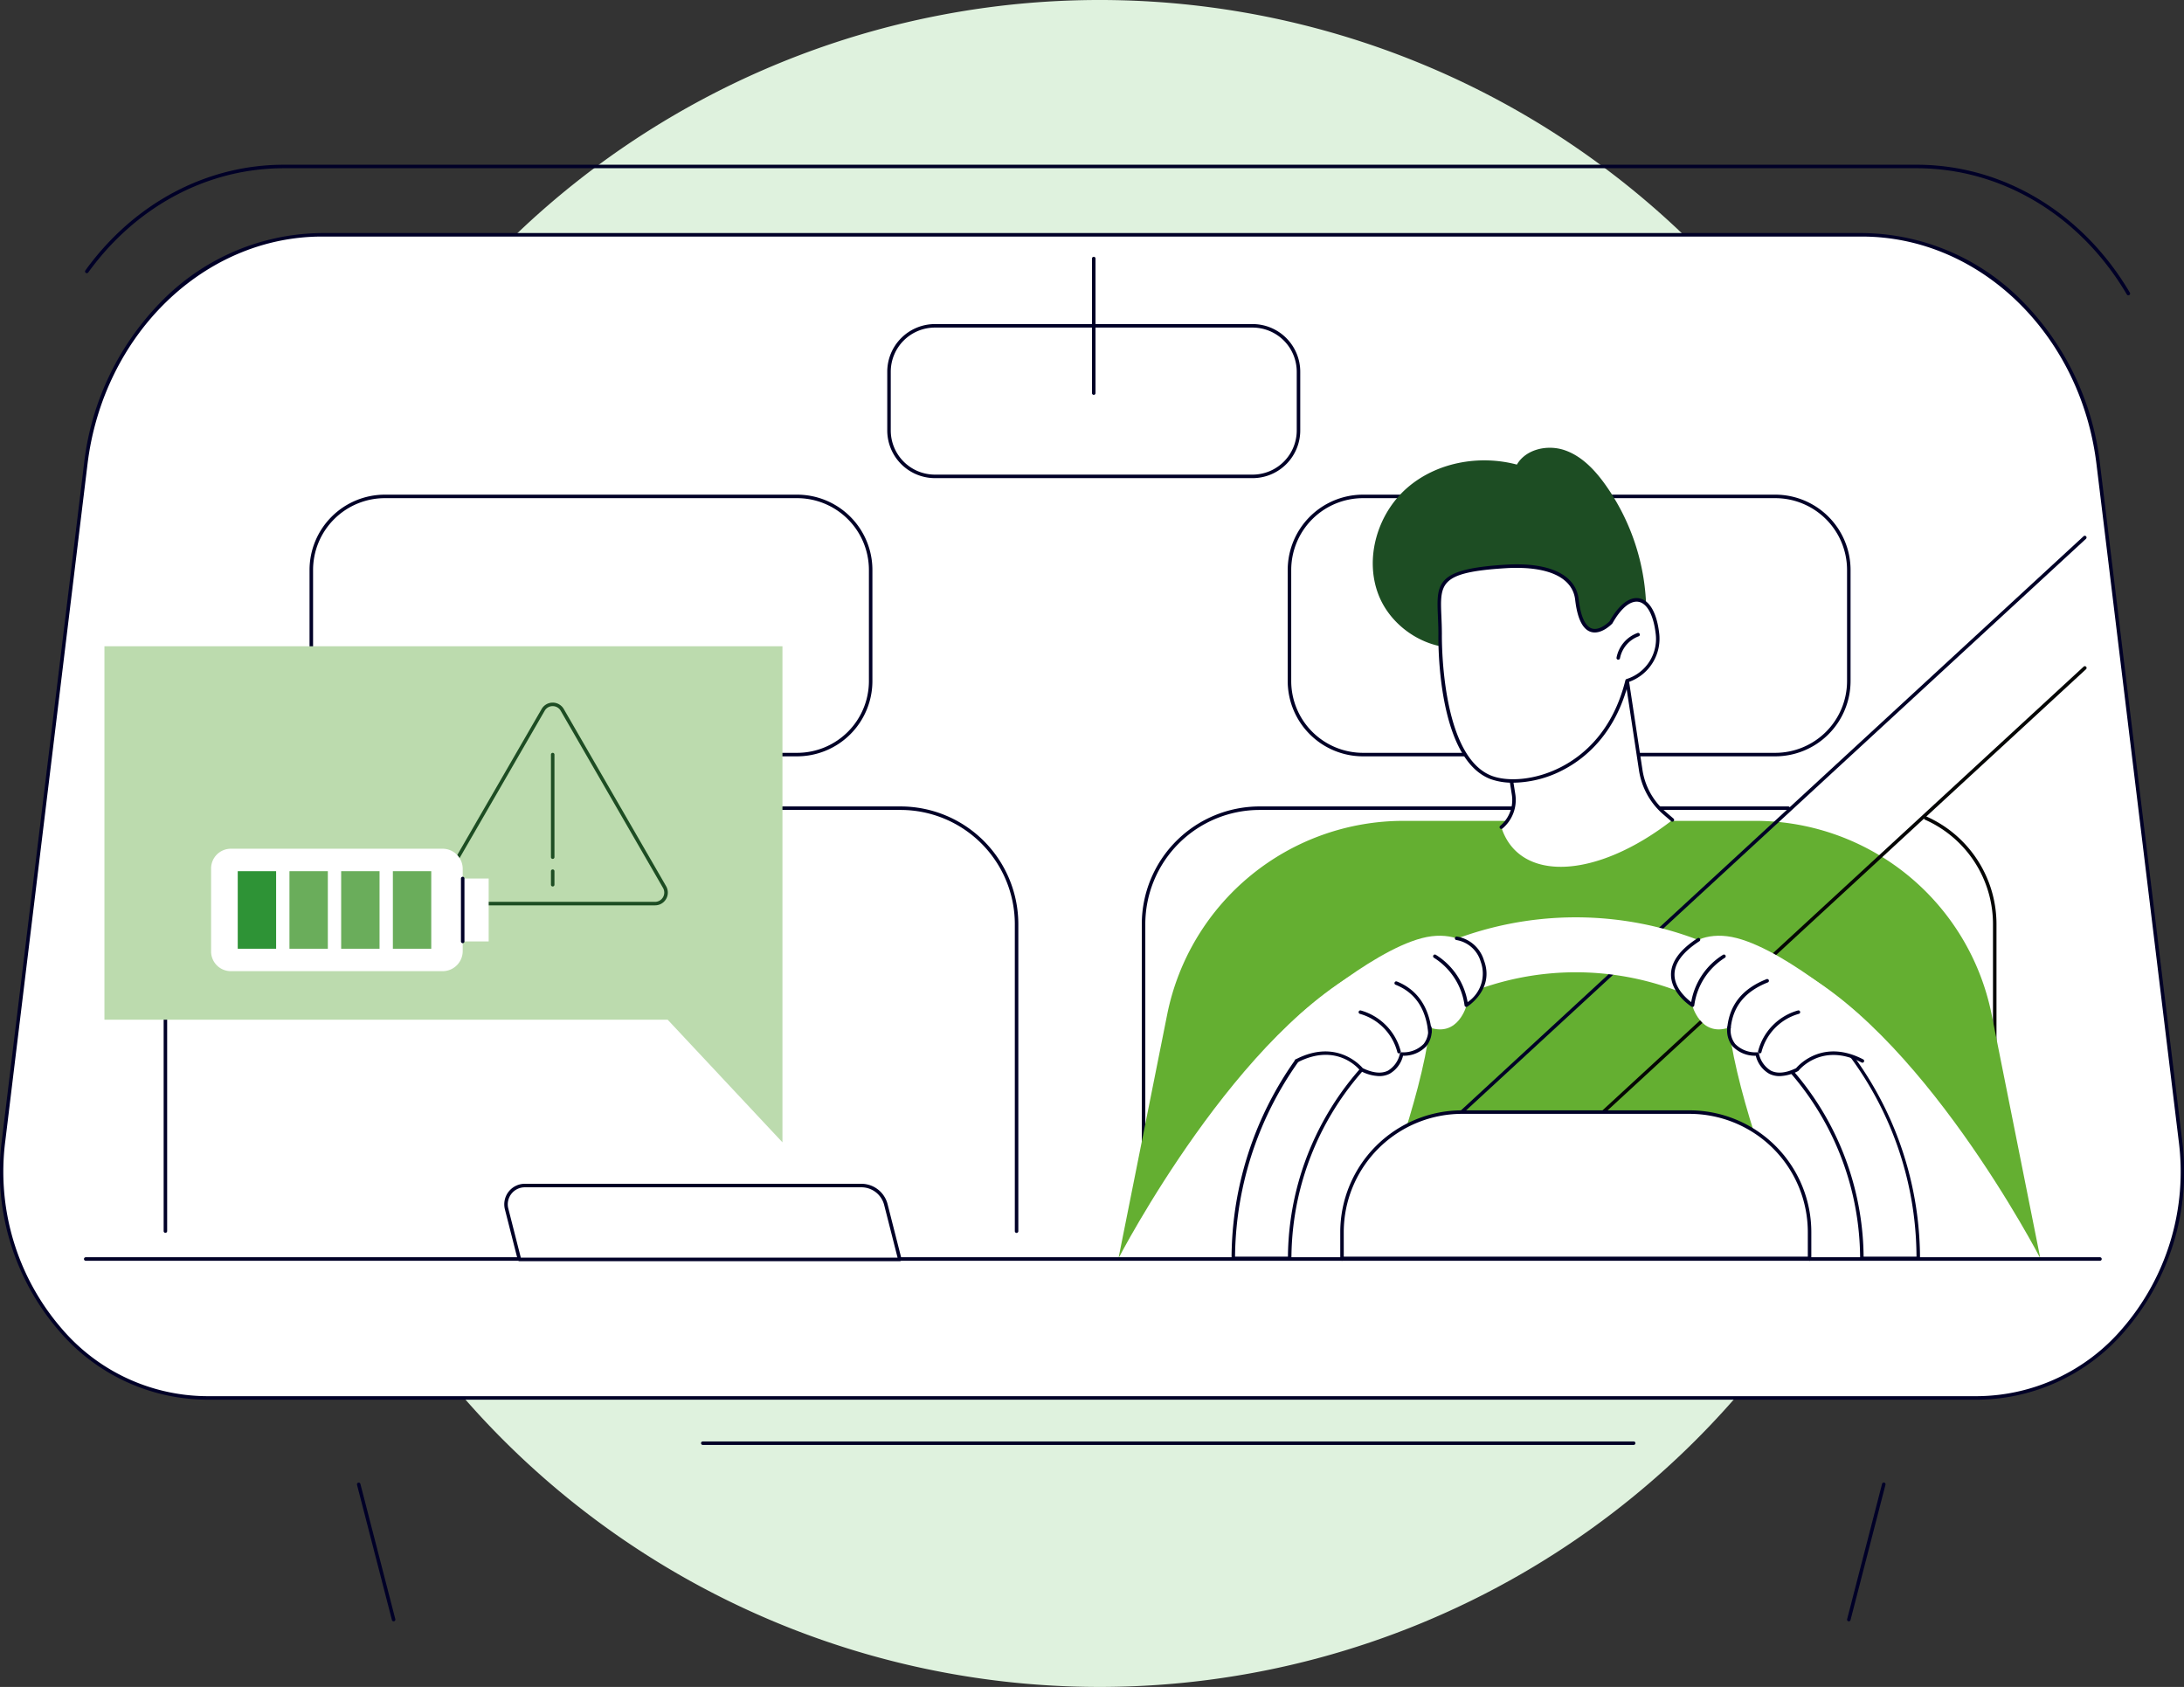
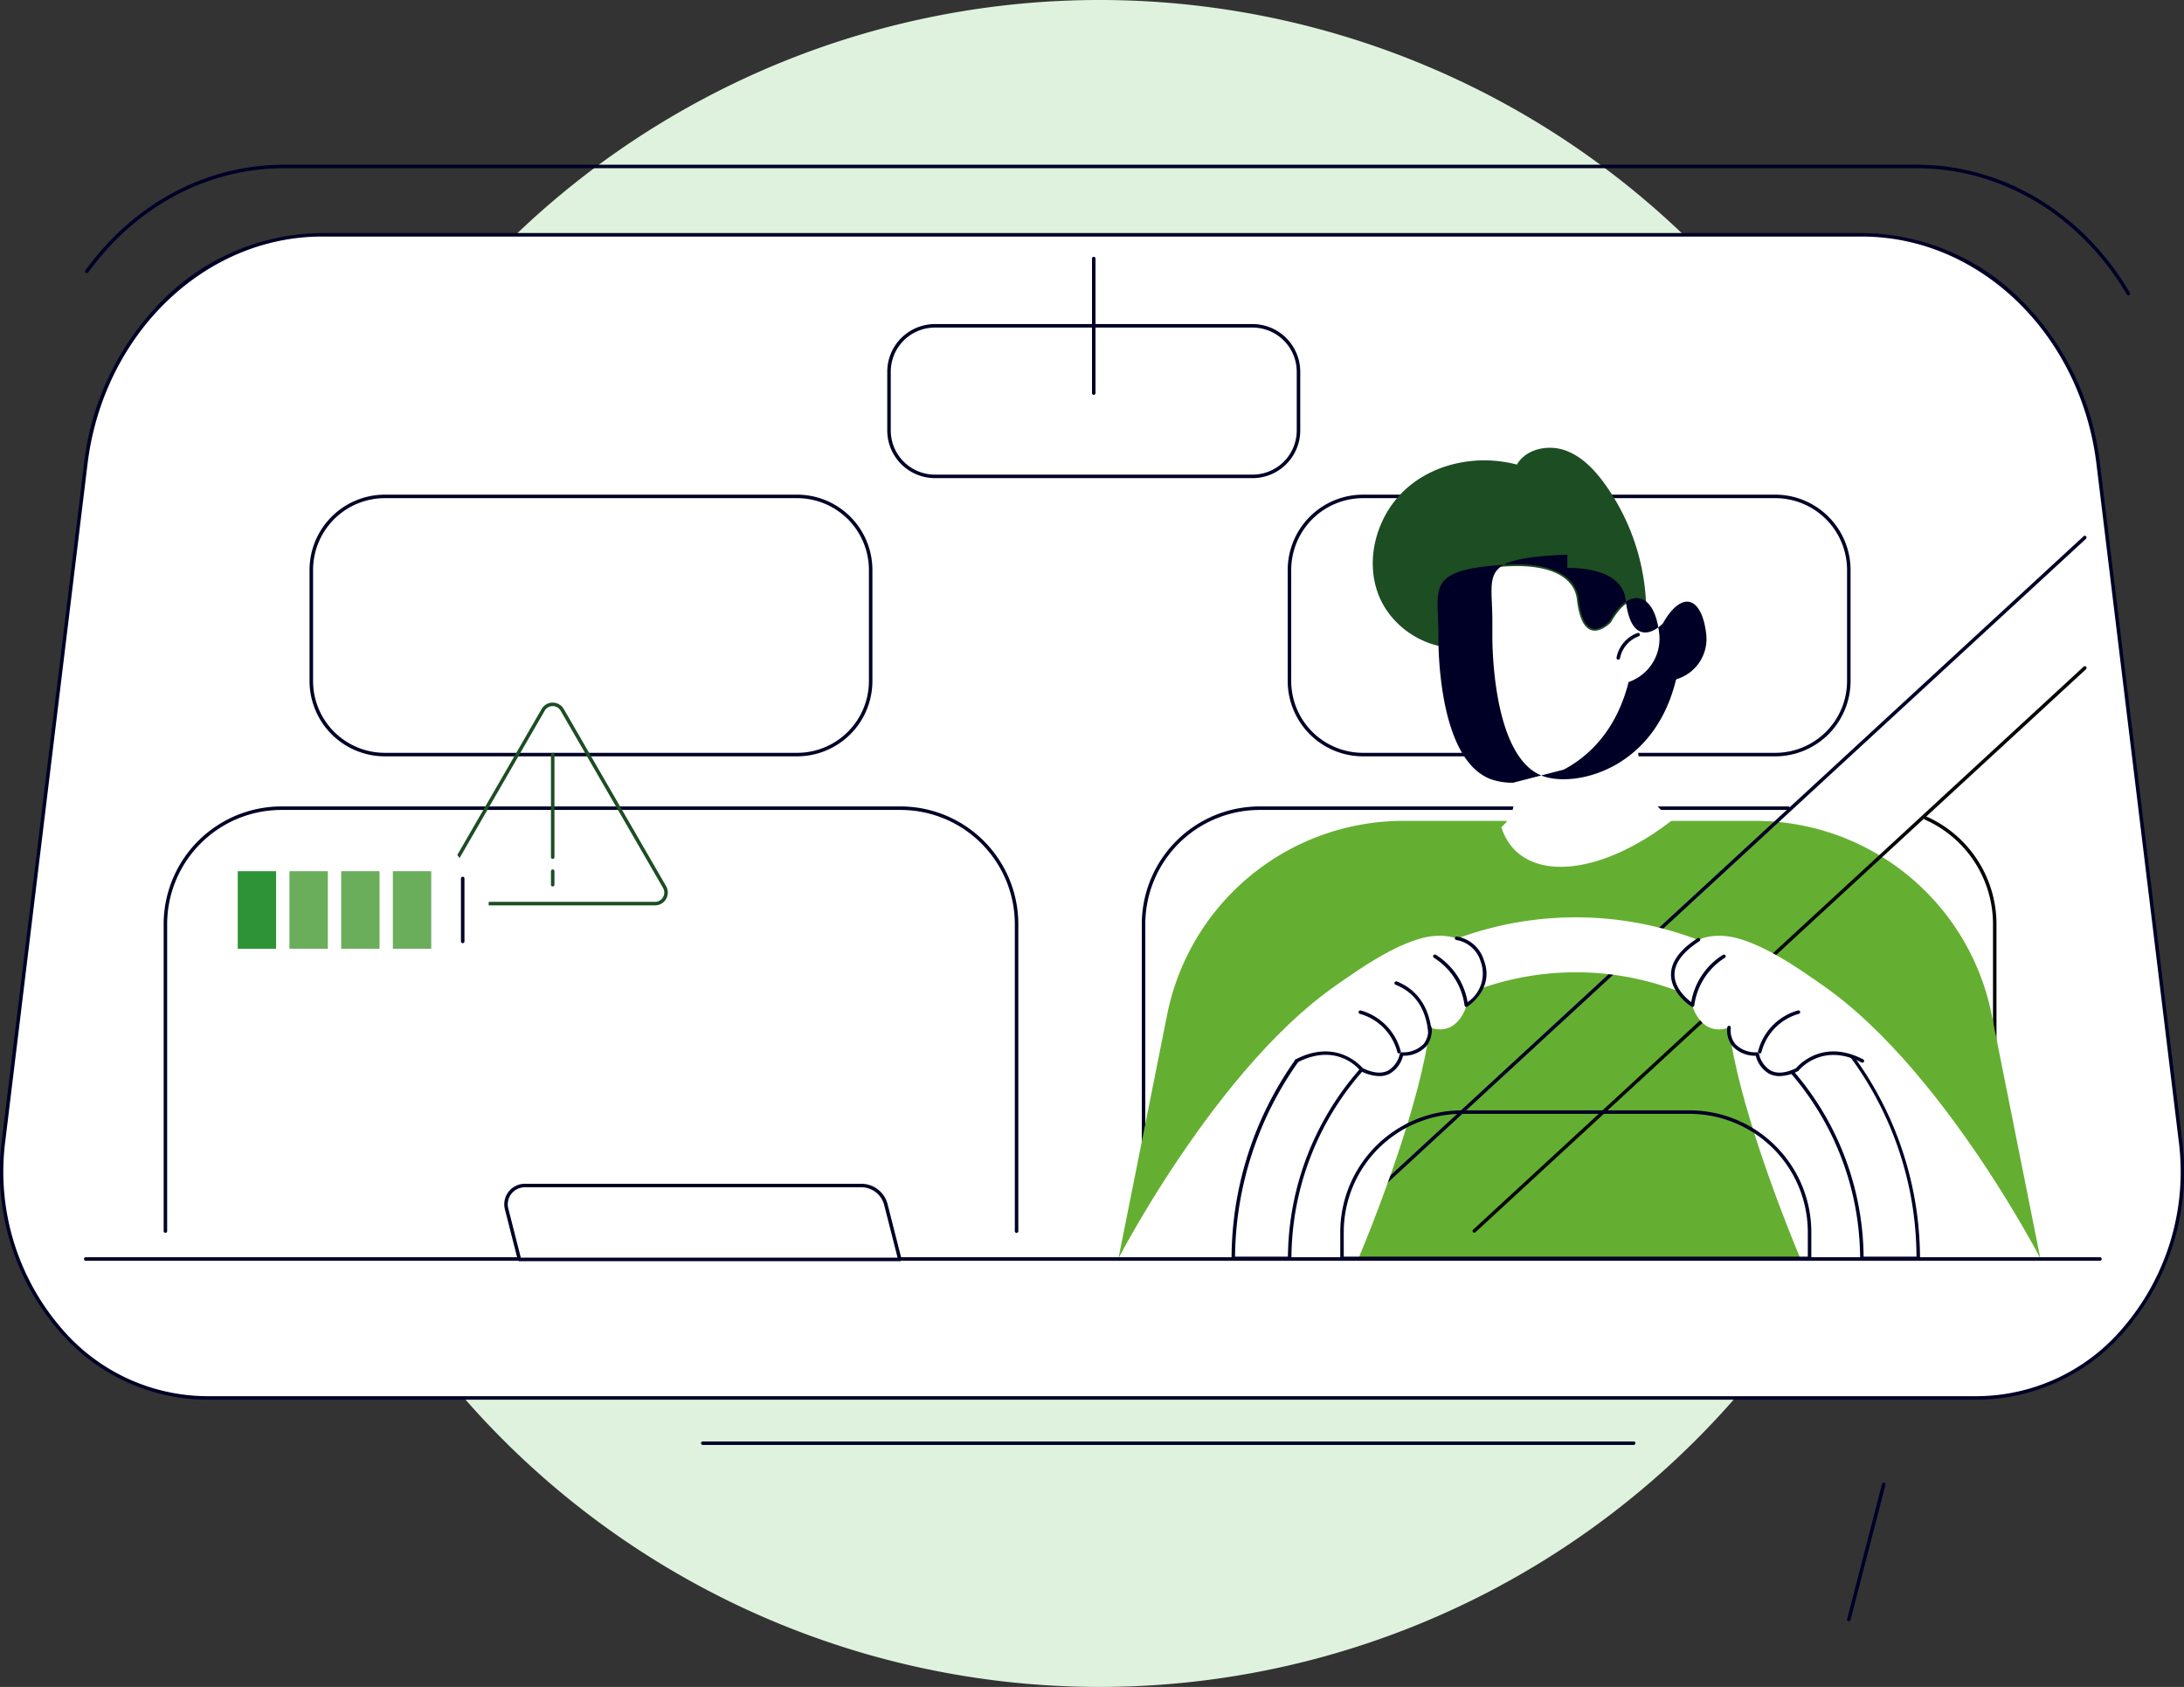
<svg xmlns="http://www.w3.org/2000/svg" width="354.518" height="273.82" viewBox="0 0 354.518 273.82">
  <rect x="0" y="0" width="354.518" height="273.82" fill="#333333" stroke="none" />
  <defs>
    <clipPath id="a">
      <rect width="354.517" height="236.432" fill="none" />
    </clipPath>
  </defs>
  <g transform="translate(-13390.481 -212.487)">
    <path d="M295.82,206.91A136.91,136.91,0,1,0,158.91,343.82,136.91,136.91,0,0,0,295.82,206.91" transform="translate(13410.062 142.487)" fill="#dff2de" />
    <g transform="translate(13390.481 239.225)">
      <g clip-path="url(#a)">
        <path d="M348.578,21.2a.284.284,0,0,1-.245-.14C340.77,8.228,328.015.569,314.211.569H49.2c-12.415,0-24,6.166-31.785,16.916a.284.284,0,1,1-.461-.333C24.846,6.252,36.6,0,49.2,0H314.211c14.008,0,26.947,7.764,34.612,20.769a.284.284,0,0,1-.245.429" transform="translate(-3.092)" fill="#000027" />
        <path d="M302.3,13.923H52.347c-19.38,0-35.773,15.9-38.361,37.2L.652,160.9c-2.689,22.135,12.833,41.823,32.972,41.823h287.4c20.139,0,35.66-19.688,32.971-41.823L340.658,51.119c-2.587-21.3-18.981-37.2-38.361-37.2" transform="translate(-0.064 -2.548)" fill="#fff" />
        <path d="M320.958,202.939H33.561a31.767,31.767,0,0,1-23.935-11.12A39.5,39.5,0,0,1,.306,160.8L13.641,51.021A44.752,44.752,0,0,1,26.608,24.265,36.858,36.858,0,0,1,52.283,13.574H302.234A36.858,36.858,0,0,1,327.91,24.265a44.752,44.752,0,0,1,12.968,26.756L354.212,160.8a39.5,39.5,0,0,1-9.321,31.022,31.765,31.765,0,0,1-23.934,11.12M52.283,14.143c-19.149,0-35.519,15.884-38.078,36.946L.871,160.865a38.936,38.936,0,0,0,9.182,30.576A31.2,31.2,0,0,0,33.561,202.37h287.4a31.2,31.2,0,0,0,23.507-10.929,38.93,38.93,0,0,0,9.182-30.576L340.312,51.09c-2.558-21.063-18.929-36.946-38.078-36.946Z" transform="translate(0 -2.484)" fill="#000027" />
        <path d="M290.69,254.212h-151.1a.285.285,0,1,1,0-.569h151.1a.285.285,0,0,1,0,.569" transform="translate(-25.491 -46.412)" fill="#000027" />
        <path d="M367.258,284.338a.3.3,0,0,1-.071-.009.284.284,0,0,1-.2-.347l5.671-21.96a.285.285,0,0,1,.552.142l-5.672,21.961a.285.285,0,0,1-.275.213" transform="translate(-67.15 -47.907)" fill="#000027" />
-         <path d="M76.871,284.338a.285.285,0,0,1-.275-.213l-5.672-21.961a.285.285,0,0,1,.551-.142l5.671,21.96a.284.284,0,0,1-.2.347.3.3,0,0,1-.071.009" transform="translate(-12.976 -47.907)" fill="#000027" />
        <path d="M335.05,65.9H268.129a11.933,11.933,0,0,0-11.937,11.929V95.873A11.933,11.933,0,0,0,268.129,107.8H335.05a11.933,11.933,0,0,0,11.937-11.929V77.825A11.933,11.933,0,0,0,335.05,65.9" transform="translate(-46.879 -12.058)" fill="#fff" />
        <path d="M334.986,108.023H268.065a12.232,12.232,0,0,1-12.222-12.214V77.761a12.232,12.232,0,0,1,12.222-12.214h66.921a12.232,12.232,0,0,1,12.222,12.214V95.808a12.232,12.232,0,0,1-12.222,12.214M268.065,66.116a11.662,11.662,0,0,0-11.652,11.645V95.808a11.662,11.662,0,0,0,11.652,11.646h66.921a11.662,11.662,0,0,0,11.652-11.646V77.761a11.662,11.662,0,0,0-11.652-11.645Z" transform="translate(-46.815 -11.994)" fill="#000027" />
        <path d="M393.742,197.077a.285.285,0,0,1-.284-.284V146.952a18.555,18.555,0,0,0-11.026-16.945.285.285,0,1,1,.231-.52,19.126,19.126,0,0,1,11.364,17.465v49.841a.285.285,0,0,1-.284.284" transform="translate(-69.947 -23.689)" fill="#050605" />
        <path d="M227.137,196.717a.285.285,0,0,1-.284-.284V146.591a19.127,19.127,0,0,1,19.11-19.1h85.83a.284.284,0,1,1,0,.569h-85.83a18.558,18.558,0,0,0-18.541,18.531v49.841a.285.285,0,0,1-.284.284" transform="translate(-41.51 -23.329)" fill="#000027" />
        <path d="M140.711,65.9H73.79A11.933,11.933,0,0,0,61.853,77.825V95.873A11.933,11.933,0,0,0,73.79,107.8h66.921a11.932,11.932,0,0,0,11.936-11.929V77.825A11.932,11.932,0,0,0,140.711,65.9" transform="translate(-11.318 -12.058)" fill="#fff" />
        <path d="M140.646,108.023H73.725A12.231,12.231,0,0,1,61.5,95.808V77.761A12.232,12.232,0,0,1,73.725,65.547h66.921a12.232,12.232,0,0,1,12.222,12.214V95.808a12.232,12.232,0,0,1-12.222,12.214M73.725,66.116A11.662,11.662,0,0,0,62.073,77.761V95.808a11.662,11.662,0,0,0,11.652,11.646h66.921A11.662,11.662,0,0,0,152.3,95.808V77.761a11.662,11.662,0,0,0-11.652-11.645Z" transform="translate(-11.254 -11.994)" fill="#000027" />
        <path d="M170.965,196.717a.285.285,0,0,1-.284-.284V146.591a18.557,18.557,0,0,0-18.541-18.531H51.624a18.557,18.557,0,0,0-18.541,18.531v49.841a.285.285,0,0,1-.569,0V146.591a19.127,19.127,0,0,1,19.111-19.1H152.139a19.127,19.127,0,0,1,19.11,19.1v49.841a.285.285,0,0,1-.284.284" transform="translate(-5.949 -23.329)" fill="#000027" />
        <path d="M235.581,56.663H184.018a7.745,7.745,0,0,1-7.738-7.734V39.392a7.745,7.745,0,0,1,7.738-7.735h51.563a7.745,7.745,0,0,1,7.738,7.735V48.93a7.745,7.745,0,0,1-7.738,7.734M184.018,32.226a7.175,7.175,0,0,0-7.169,7.165V48.93a7.175,7.175,0,0,0,7.169,7.164h51.563a7.175,7.175,0,0,0,7.169-7.164V39.392a7.175,7.175,0,0,0-7.169-7.165Z" transform="translate(-32.256 -5.793)" fill="#000027" />
        <path d="M217.243,40.7a.285.285,0,0,1-.284-.284V18.575a.284.284,0,0,1,.569,0V40.418a.285.285,0,0,1-.284.284" transform="translate(-39.7 -3.347)" fill="#000027" />
        <path d="M371.861,201.372H222.217l7.92-39.647a39.128,39.128,0,0,1,38.36-31.37h57.084a39.129,39.129,0,0,1,38.361,31.37Z" transform="translate(-40.662 -23.853)" fill="#64af31" />
        <path d="M264.509,187.007a.284.284,0,0,1-.193-.493L386.576,73.782a.285.285,0,0,1,.386.419L264.7,186.932a.283.283,0,0,1-.193.075" transform="translate(-48.349 -13.487)" fill="#000027" />
        <path d="M292.849,191.579a.284.284,0,0,1-.193-.493L391.762,99.7a.284.284,0,1,1,.386.418L293.042,191.5a.283.283,0,0,1-.193.075" transform="translate(-53.534 -18.23)" fill="#050605" />
        <path d="M222.217,206.262s19.551-37.838,41.665-47.991-2.706,47.991-2.706,47.991Z" transform="translate(-40.662 -28.743)" fill="#fff" />
        <path d="M393.99,206.262s-19.551-37.838-41.665-47.991,2.706,47.991,2.706,47.991Z" transform="translate(-62.791 -28.743)" fill="#fff" />
        <path d="M254.19,204.867a46.439,46.439,0,0,1,92.878,0h9.155a55.594,55.594,0,0,0-111.187,0Z" transform="translate(-44.837 -27.348)" fill="#fff" />
        <path d="M373.558,206.884H364.4a.284.284,0,0,1-.284-.284,46.139,46.139,0,0,0-24.193-40.43.285.285,0,0,1,.271-.5,46.711,46.711,0,0,1,24.489,40.645h8.586a54.924,54.924,0,0,0-26.665-46.86.285.285,0,1,1,.295-.487,55.808,55.808,0,0,1,26.94,47.631.283.283,0,0,1-.284.285" transform="translate(-62.173 -29.081)" fill="#000027" />
        <path d="M254.126,206.708h-9.155a.285.285,0,0,1-.284-.285A55.824,55.824,0,0,1,272.971,158a.285.285,0,0,1,.281.5,55.45,55.45,0,0,0-28,47.641h8.586a46.711,46.711,0,0,1,24.489-40.645.285.285,0,0,1,.271.5,46.141,46.141,0,0,0-24.193,40.43.284.284,0,0,1-.284.284" transform="translate(-44.774 -28.905)" fill="#000027" />
-         <path d="M342.5,211.959c.018-.347.029.352.029,0v-4.278a19.473,19.473,0,0,0-19.479-19.468H286.114a19.474,19.474,0,0,0-19.48,19.468v4.278c0,.352.011-.347.029,0Z" transform="translate(-48.79 -34.44)" fill="#fff" />
        <path d="M342.464,212.282a.274.274,0,0,1-.218-.1H266.789a.27.27,0,0,1-.225.1c-.279-.007-.279-.292-.279-.386v-4.278a19.781,19.781,0,0,1,19.765-19.752h36.934a19.781,19.781,0,0,1,19.764,19.752V211.9c0,.094,0,.38-.279.386h-.007m-75.609-.672H342.18v-3.994a19.211,19.211,0,0,0-19.2-19.184H286.05a19.211,19.211,0,0,0-19.2,19.184Z" transform="translate(-48.726 -34.376)" fill="#000027" />
        <path d="M343.95,217.622H16.99a.285.285,0,1,1,0-.569H343.95a.285.285,0,0,1,0,.569" transform="translate(-3.057 -39.717)" fill="#000027" />
        <path d="M164.46,214.791,162.2,205.9a4.11,4.11,0,0,0-3.983-3.095h-54.63a3.046,3.046,0,0,0-2.954,3.8l2.083,8.187Z" transform="translate(-18.396 -37.11)" fill="#fff" />
        <path d="M164.4,215.012H102.651a.284.284,0,0,1-.275-.215l-2.084-8.187a3.331,3.331,0,0,1,3.23-4.151h54.63a4.392,4.392,0,0,1,4.259,3.31l2.262,8.888a.286.286,0,0,1-.276.355m-61.524-.569H164.03l-2.172-8.535a3.821,3.821,0,0,0-3.707-2.88h-54.63a2.762,2.762,0,0,0-2.678,3.442Z" transform="translate(-18.333 -37.047)" fill="#000027" />
        <path d="M257.955,166s13.341-11.749,21.427-12.741,11.654,7.321,5.674,11.195c0,0-1.325,5.206-5.978,3.628,0,0,.7,4.173-4.575,4.3,0,0-.968,5.23-6.487,2.52,0,0-3.8-4.909-10.569-1.405,0,0-1.768-3.061.508-7.5" transform="translate(-46.989 -28.029)" fill="#fff" />
        <path d="M270.958,179.238a6.882,6.882,0,0,1-2.986-.809.274.274,0,0,1-.1-.081c-.15-.193-3.741-4.677-10.213-1.327a.285.285,0,1,1-.261-.506c6.508-3.368,10.419.889,10.879,1.429,1.656.8,3.035.938,4.1.405a4.231,4.231,0,0,0,1.93-2.749.286.286,0,0,1,.273-.232,4.6,4.6,0,0,0,3.595-1.363,3.578,3.578,0,0,0,.707-2.605.284.284,0,0,1,.561-.093,4.094,4.094,0,0,1-.824,3.056,5,5,0,0,1-3.8,1.566,4.609,4.609,0,0,1-2.178,2.927,3.682,3.682,0,0,1-1.676.381" transform="translate(-47.071 -31.303)" fill="#000027" />
        <path d="M276.488,174.989a.284.284,0,0,1-.276-.217,8.705,8.705,0,0,0-6.07-6.2.284.284,0,0,1,.146-.55,9.288,9.288,0,0,1,6.477,6.619.284.284,0,0,1-.21.343.269.269,0,0,1-.067.008" transform="translate(-49.393 -30.743)" fill="#000027" />
        <path d="M282.805,170.727a.284.284,0,0,1-.283-.256c-.4-3.866-2.183-6.453-5.308-7.688a.285.285,0,0,1,.209-.529c3.292,1.3,5.251,4.123,5.665,8.16a.285.285,0,0,1-.254.312.178.178,0,0,1-.029,0" transform="translate(-50.693 -29.686)" fill="#000027" />
        <path d="M290.115,164.765a.273.273,0,0,1-.123-.029.284.284,0,0,1-.159-.221,10.847,10.847,0,0,0-4.97-7.732.284.284,0,1,1,.3-.484,11.283,11.283,0,0,1,5.169,7.685,5.6,5.6,0,0,0,2.121-6.57,4.956,4.956,0,0,0-3.926-3.505.284.284,0,0,1,.045-.567,5.506,5.506,0,0,1,4.414,3.872c1.765,4.7-2.675,7.482-2.72,7.51a.286.286,0,0,1-.149.042" transform="translate(-52.1 -28.059)" fill="#000027" />
        <path d="M362.639,166s-13.341-11.749-21.427-12.741-11.654,7.321-5.674,11.195c0,0,1.325,5.206,5.978,3.628,0,0-.7,4.173,4.575,4.3,0,0,.968,5.23,6.487,2.52,0,0,3.8-4.909,10.568-1.405,0,0,1.769-3.061-.507-7.5" transform="translate(-60.851 -28.029)" fill="#fff" />
        <path d="M351.654,179.238a3.682,3.682,0,0,1-1.676-.381,4.609,4.609,0,0,1-2.178-2.927,5,5,0,0,1-3.8-1.566,4.094,4.094,0,0,1-.824-3.056.284.284,0,0,1,.561.093,3.578,3.578,0,0,0,.707,2.605,4.6,4.6,0,0,0,3.595,1.363.286.286,0,0,1,.273.232,4.231,4.231,0,0,0,1.93,2.749c1.064.533,2.442.4,4.1-.405.459-.54,4.371-4.8,10.879-1.429a.285.285,0,1,1-.261.506c-6.485-3.356-10.176,1.279-10.213,1.327a.274.274,0,0,1-.1.081,6.885,6.885,0,0,1-2.986.809" transform="translate(-62.788 -31.303)" fill="#000027" />
        <path d="M349.572,174.989a.269.269,0,0,1-.067-.008.284.284,0,0,1-.21-.343,9.288,9.288,0,0,1,6.477-6.619.284.284,0,0,1,.146.55,8.705,8.705,0,0,0-6.07,6.2.284.284,0,0,1-.276.217" transform="translate(-63.914 -30.743)" fill="#000027" />
-         <path d="M343.46,169.937l-.03,0a.284.284,0,0,1-.253-.313c.4-3.729,2.487-6.291,6.388-7.834a.285.285,0,0,1,.209.529c-3.686,1.458-5.659,3.866-6.031,7.365a.285.285,0,0,1-.283.254" transform="translate(-62.795 -29.601)" fill="#000027" />
        <path d="M335.488,164.815a.283.283,0,0,1-.152-.044c-.136-.085-3.324-2.129-3.342-5.186-.012-2.073,1.44-4.067,4.315-5.928a.285.285,0,0,1,.31.478c-2.7,1.748-4.067,3.581-4.056,5.447.013,2.167,1.9,3.831,2.711,4.448a11.284,11.284,0,0,1,5.168-7.68.284.284,0,0,1,.3.484,10.847,10.847,0,0,0-4.97,7.732.284.284,0,0,1-.283.249" transform="translate(-60.749 -28.108)" fill="#000027" />
        <path d="M310.37,62.053c-1.7-2.344-3.817-4.548-6.566-5.454s-6.212-.137-7.668,2.363c-6.136-1.628-13.119-.356-17.88,3.841s-6.879,11.366-4.587,17.282,9.172,9.849,15.321,8.271c2.8,4.848,9.063,7.039,14.564,5.991,4.968-.946,13.533-5.769,13.584-11.544a35.957,35.957,0,0,0-6.769-20.75" transform="translate(-49.907 -10.29)" fill="#1d4d23" />
        <path d="M298.282,107.465l1.991,12.594a5.733,5.733,0,0,1-1.991,5.3c2.864,8.948,15.264,8.557,27.779-1.17l-1.308-1.13a11.464,11.464,0,0,1-3.838-6.952l-2.57-16.942s-4.4-7.362-20.063,8.3" transform="translate(-54.581 -17.829)" fill="#fff" />
-         <path d="M298.219,125.579a.284.284,0,0,1-.183-.5,5.474,5.474,0,0,0,1.892-5.035l-1.991-12.593a.284.284,0,0,1,.08-.246c8.968-8.97,14.311-10.424,17.214-10.064a4.442,4.442,0,0,1,3.294,1.817.282.282,0,0,1,.037.1L321.132,116a11.188,11.188,0,0,0,3.743,6.779l1.308,1.13a.285.285,0,0,1-.372.431L324.5,123.21a11.755,11.755,0,0,1-3.932-7.124L318.009,99.2a3.979,3.979,0,0,0-2.873-1.5c-2.765-.328-7.891,1.107-16.613,9.8l1.968,12.451a6.047,6.047,0,0,1-2.09,5.561.284.284,0,0,1-.181.066" transform="translate(-54.517 -17.765)" fill="#000027" />
        <path d="M286.1,90.757s-.411,20.006,8.3,23.3c5.17,1.954,18.345-.744,22.048-15.719a7.163,7.163,0,0,0,4.9-7.834c-.757-6.129-4.355-7.259-7.523-1.631,0,0-4.547,4.8-5.525-3.717-.426-3.712-4.469-5.793-11.54-5.362-12.791.782-10.672,3.325-10.66,10.963" transform="translate(-52.327 -14.591)" fill="#fff" />
-         <path d="M297.884,114.836a10.52,10.52,0,0,1-3.643-.577c-8.79-3.323-8.505-22.7-8.488-23.569,0-1.028-.042-1.979-.078-2.818-.234-5.469-.331-7.733,11.006-8.426,7.064-.431,11.38,1.614,11.839,5.613.315,2.74,1.049,4.378,2.124,4.736,1.258.419,2.691-.959,2.889-1.158,1.536-2.716,3.257-4.037,4.854-3.722,1.631.322,2.79,2.323,3.181,5.49a7.439,7.439,0,0,1-4.94,8.087c-2.091,8.272-6.886,12.3-10.551,14.227a17.9,17.9,0,0,1-8.194,2.118m.6-34.878q-.853,0-1.773.056c-10.779.658-10.7,2.466-10.472,7.833.036.846.077,1.8.078,2.845V90.7c0,.2-.307,19.843,8.12,23.028,2.457.929,6.926.821,11.37-1.512,3.584-1.882,8.28-5.84,10.3-14.009a.284.284,0,0,1,.194-.2,6.821,6.821,0,0,0,4.7-7.526c-.354-2.864-1.373-4.735-2.726-5-1.32-.261-2.876,1.006-4.266,3.476a.4.4,0,0,1-.042.056c-.074.078-1.819,1.892-3.506,1.33-1.319-.44-2.163-2.193-2.509-5.211-.382-3.324-3.8-5.166-9.467-5.166" transform="translate(-52.263 -14.527)" fill="#000027" />
+         <path d="M297.884,114.836a10.52,10.52,0,0,1-3.643-.577c-8.79-3.323-8.505-22.7-8.488-23.569,0-1.028-.042-1.979-.078-2.818-.234-5.469-.331-7.733,11.006-8.426,7.064-.431,11.38,1.614,11.839,5.613.315,2.74,1.049,4.378,2.124,4.736,1.258.419,2.691-.959,2.889-1.158,1.536-2.716,3.257-4.037,4.854-3.722,1.631.322,2.79,2.323,3.181,5.49a7.439,7.439,0,0,1-4.94,8.087c-2.091,8.272-6.886,12.3-10.551,14.227m.6-34.878q-.853,0-1.773.056c-10.779.658-10.7,2.466-10.472,7.833.036.846.077,1.8.078,2.845V90.7c0,.2-.307,19.843,8.12,23.028,2.457.929,6.926.821,11.37-1.512,3.584-1.882,8.28-5.84,10.3-14.009a.284.284,0,0,1,.194-.2,6.821,6.821,0,0,0,4.7-7.526c-.354-2.864-1.373-4.735-2.726-5-1.32-.261-2.876,1.006-4.266,3.476a.4.4,0,0,1-.042.056c-.074.078-1.819,1.892-3.506,1.33-1.319-.44-2.163-2.193-2.509-5.211-.382-3.324-3.8-5.166-9.467-5.166" transform="translate(-52.263 -14.527)" fill="#000027" />
        <path d="M321.454,97.358a.361.361,0,0,1-.051,0,.286.286,0,0,1-.23-.331,5.3,5.3,0,0,1,3.406-4,.284.284,0,0,1,.189.537,4.781,4.781,0,0,0-3.034,3.562.286.286,0,0,1-.28.234" transform="translate(-58.769 -17.019)" fill="#000027" />
-         <path d="M130.807,176.189l-18.635-19.908H20.748V95.67h110.06Z" transform="translate(-3.796 -17.506)" fill="#bcdbae" />
        <path d="M122.237,139.772H89.012a2.076,2.076,0,0,1-1.8-3.114L103.827,107.9a2.076,2.076,0,0,1,3.595,0l16.612,28.757a2.076,2.076,0,0,1-1.8,3.114m-16.612-32.338a1.49,1.49,0,0,0-1.3.752L87.708,136.942a1.507,1.507,0,0,0,1.3,2.26h33.225a1.507,1.507,0,0,0,1.3-2.26l-16.613-28.757a1.49,1.49,0,0,0-1.3-.752m-1.551.61h0Z" transform="translate(-15.907 -19.554)" fill="#1d4d23" />
        <path d="M109.747,142.773a.285.285,0,0,1-.284-.284v-2.2a.284.284,0,1,1,.569,0v2.2a.285.285,0,0,1-.284.284" transform="translate(-20.03 -25.619)" fill="#1d4d23" />
        <path d="M109.747,134.057a.285.285,0,0,1-.284-.284V117.124a.284.284,0,1,1,.569,0v16.648a.285.285,0,0,1-.284.284" transform="translate(-20.03 -21.38)" fill="#1d4d23" />
        <path d="M41.939,152.562V139.1a3.206,3.206,0,0,1,3.207-3.207H79.521a3.261,3.261,0,0,1,3.262,3.261v13.351a3.261,3.261,0,0,1-3.261,3.261H45.146a3.206,3.206,0,0,1-3.207-3.207" transform="translate(-7.674 -24.867)" fill="#fff" />
        <rect width="4.217" height="10.212" transform="translate(75.108 115.86)" fill="#fff" />
        <path d="M91.866,152.241a.285.285,0,0,1-.284-.284V141.744a.284.284,0,0,1,.569,0v10.213a.285.285,0,0,1-.284.284" transform="translate(-16.758 -25.885)" fill="#000027" />
        <rect width="6.23" height="12.587" transform="translate(63.773 114.672)" fill="#6aad5b" />
        <rect width="6.23" height="12.587" transform="translate(55.379 114.672)" fill="#6aad5b" />
        <rect width="6.23" height="12.587" transform="translate(46.985 114.672)" fill="#6aad5b" />
        <rect width="6.23" height="12.587" transform="translate(38.591 114.672)" fill="#2e9336" />
      </g>
    </g>
  </g>
</svg>